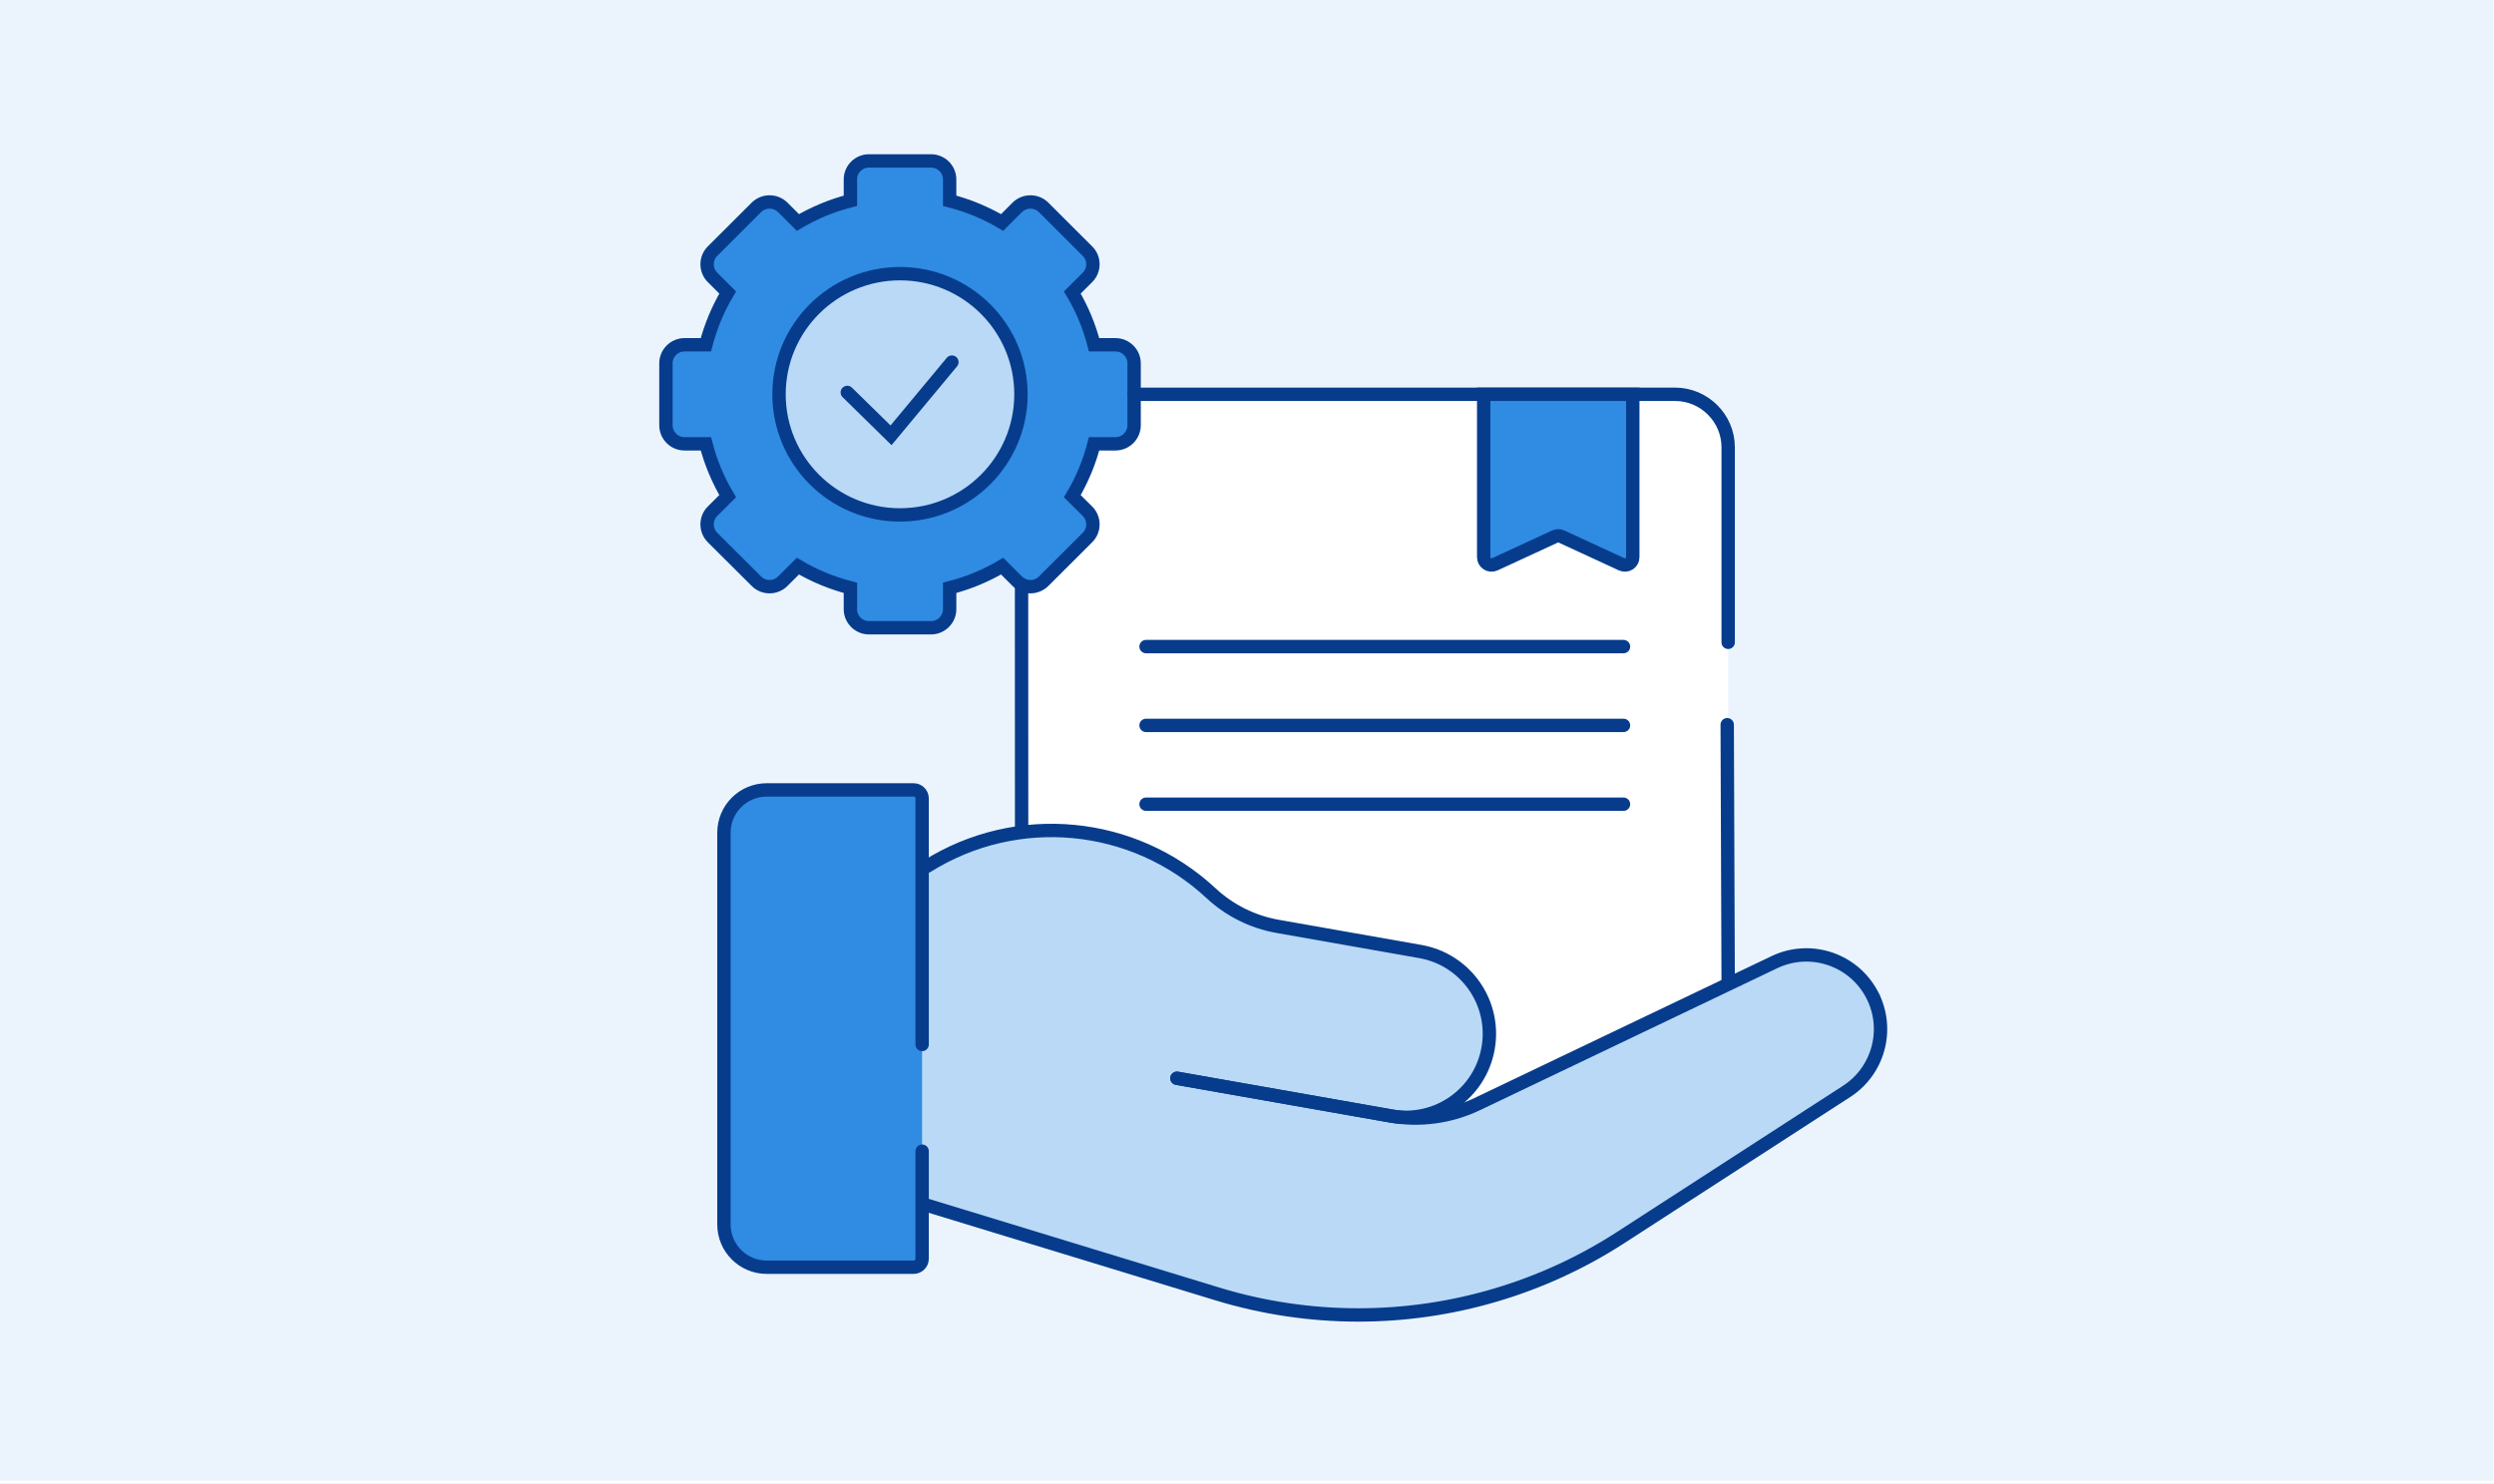
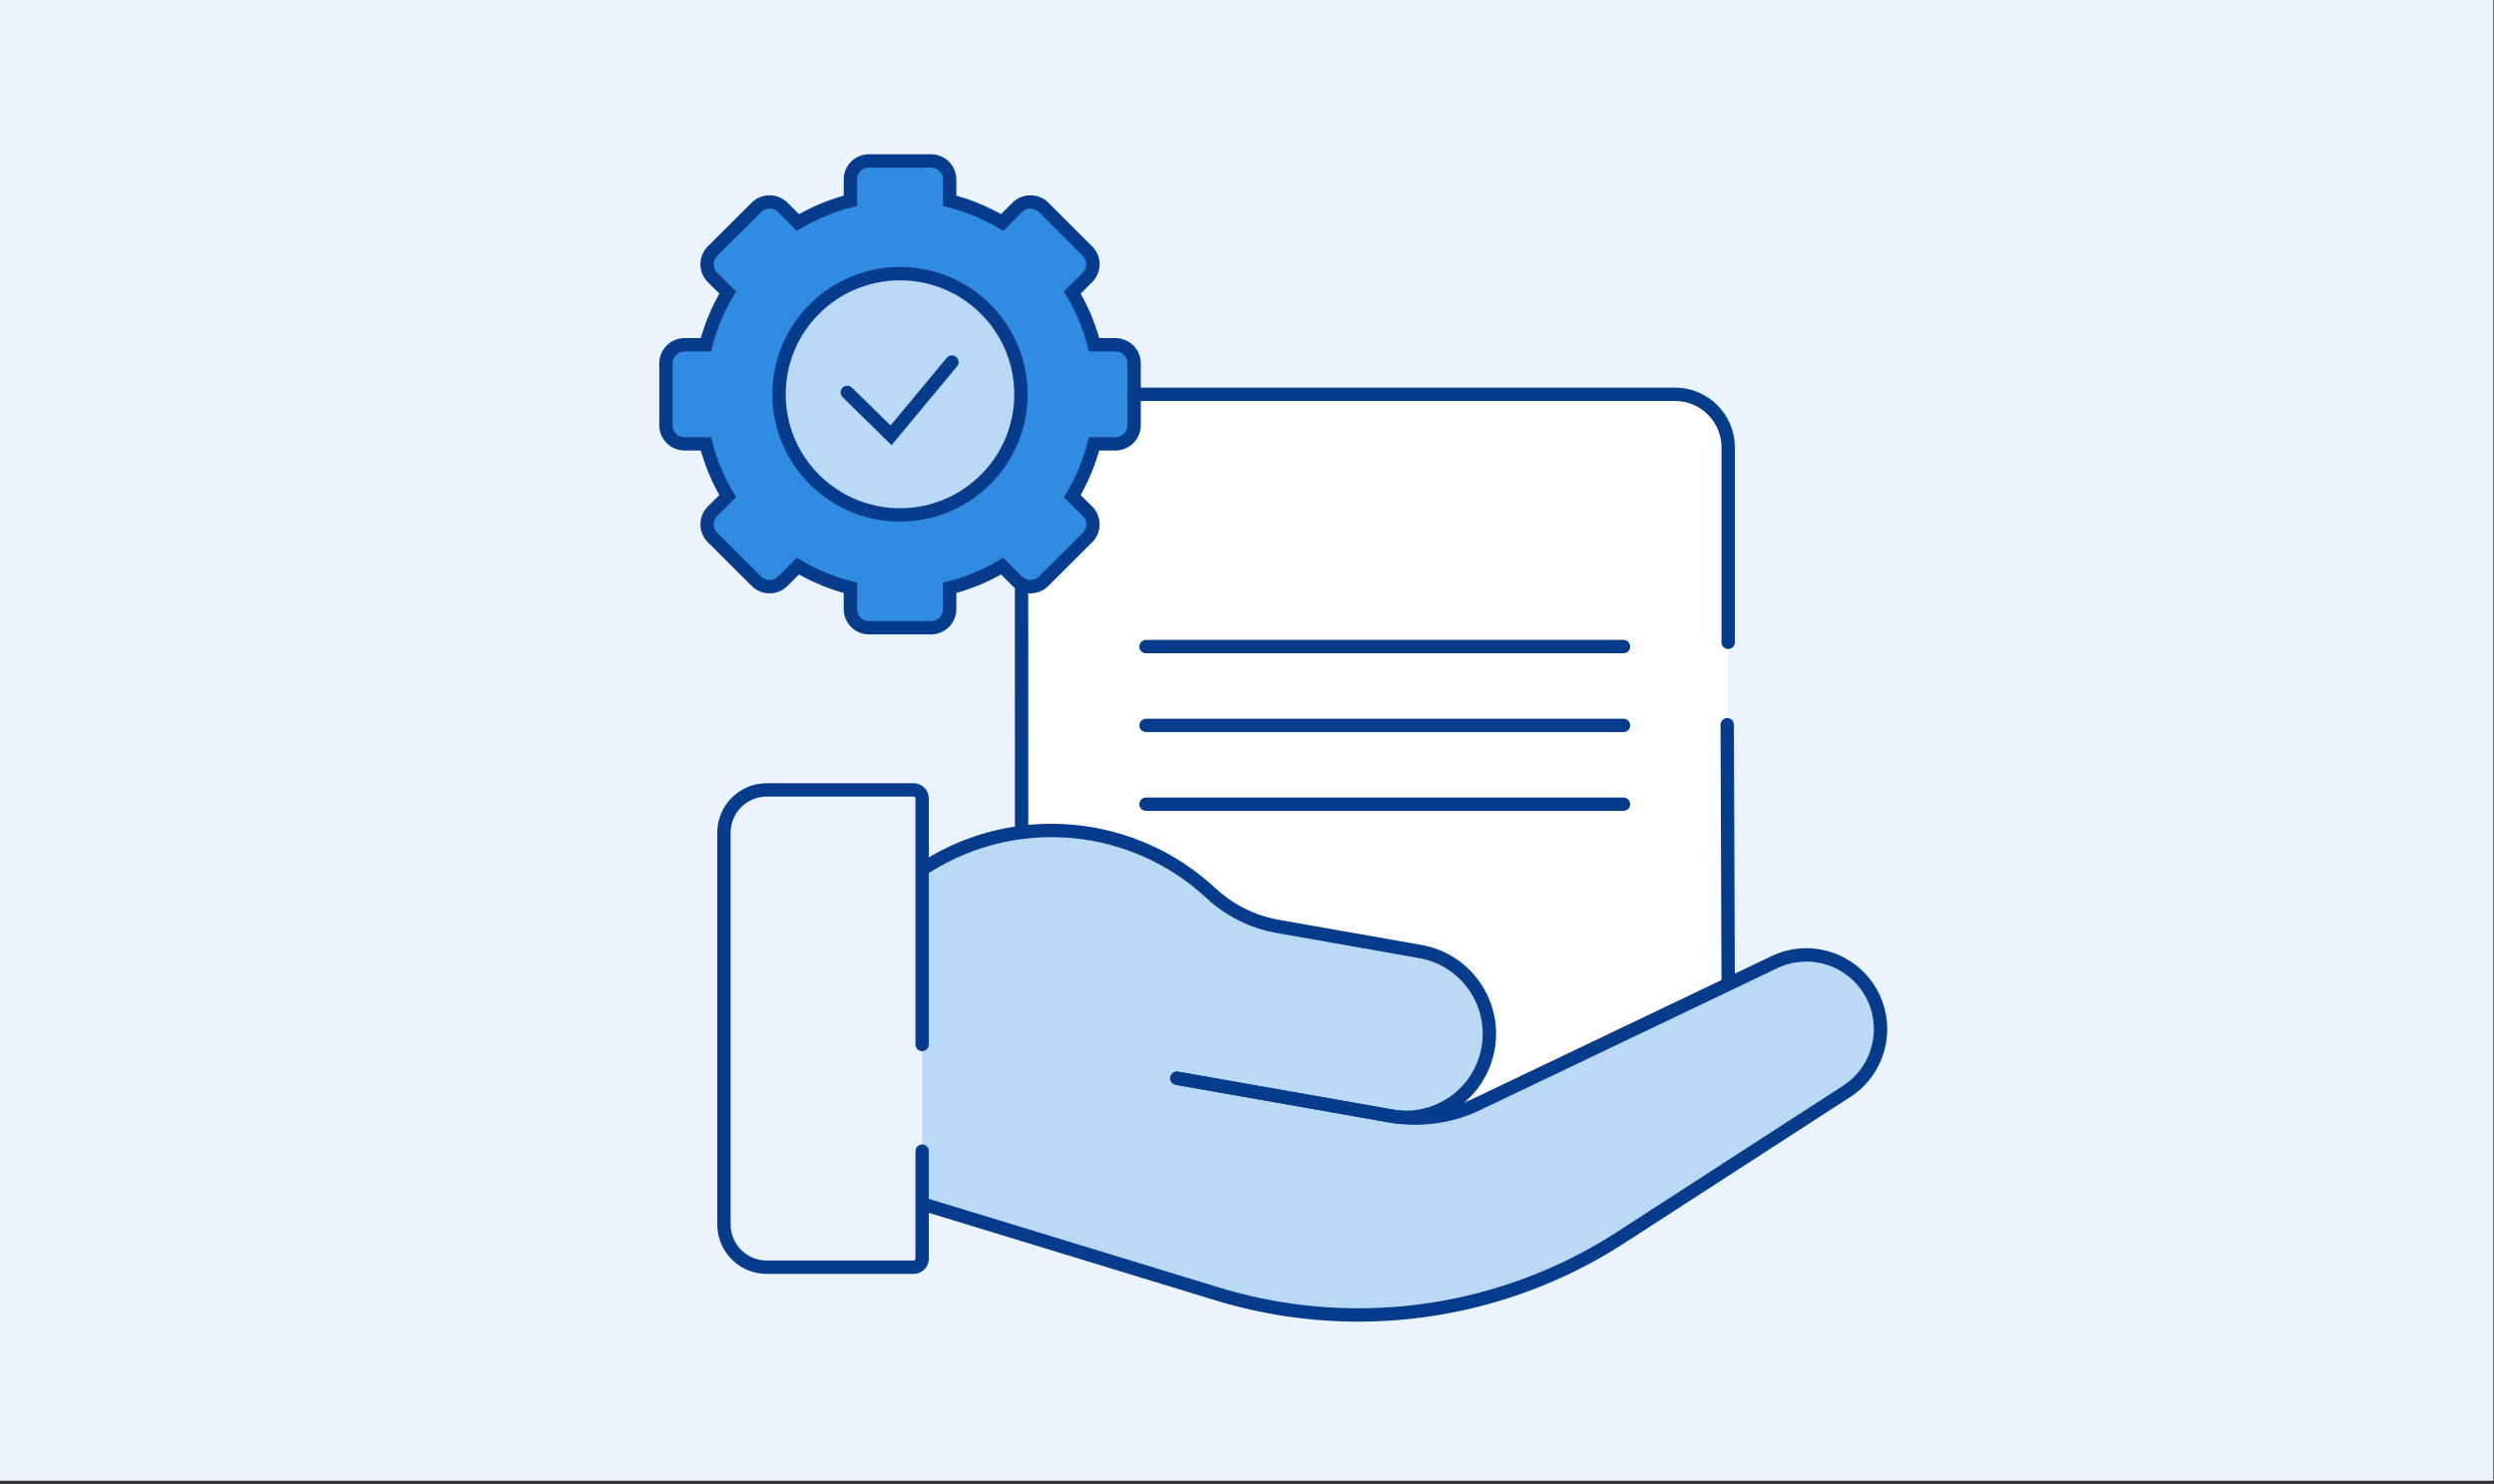
<svg xmlns="http://www.w3.org/2000/svg" width="373" height="222" viewBox="0 0 373 222" fill="none">
  <rect x="0" y="0" width="373" height="222" fill="#333333" stroke="none" />
  <g clip-path="url(#clip0_23_768)">
-     <rect width="373" height="222" fill="white" />
    <path d="M372.899 -0.476H-0.101V221.524H372.899V-0.476Z" fill="#EBF4FD" />
    <path d="M137.914 129.585C137.914 129.585 146.41 123.976 154.654 124.338C162.898 124.7 169.411 125.722 173.509 128.238C177.607 130.754 183.622 137.036 189.104 138.121C194.587 139.206 211.655 141.526 214.372 142.859C217.088 144.192 221.223 148.681 221.223 148.681L222.753 155.129L220.749 161.446L216.905 166.617L226.845 162.351L268.086 142.859L274.479 143.745L281.252 148.743V157.561L276.182 163.274L250.101 180.149L229.776 191.633L216.056 195.556L198.601 196.72L168.04 189.58L137.914 180.216V129.585Z" fill="#BAD9F6" />
    <path d="M222.19 150.966C223.478 155.955 221.016 162.74 216.905 166.617C230.563 158.768 244.805 155.255 258.464 147.407C258.464 122.697 258.464 92.35 258.464 67.64C258.464 62.861 254.59 58.987 249.812 58.987H161.443C156.664 58.987 152.791 62.861 152.791 67.64V124.351C158.564 124.449 163.263 125.411 166.568 126.324C168.471 126.85 171.702 127.761 175.524 129.686C181.457 132.675 181.602 134.476 186.182 137.029C191.787 140.152 197.371 140.689 203.652 141.293C210.868 141.986 213.386 141.052 216.865 143.394C220.861 146.083 222.027 150.336 222.19 150.966Z" fill="white" />
    <path d="M149.88 33.284C147.462 31.857 144.823 30.747 142.028 30.034V26.841C142.028 25.317 140.78 24.073 139.243 24.073H129.96C128.432 24.073 127.185 25.317 127.185 26.841V30.034C124.39 30.747 121.75 31.857 119.333 33.284L117.06 31.017C115.977 29.947 114.217 29.947 113.134 31.017L106.559 37.576C105.486 38.646 105.486 40.411 106.559 41.492L108.831 43.758C107.4 46.169 106.288 48.802 105.572 51.58H102.371C100.844 51.58 99.596 52.834 99.596 54.358V63.617C99.596 65.151 100.844 66.395 102.371 66.395H105.572C106.288 69.182 107.4 71.816 108.831 74.227L106.559 76.484C105.486 77.564 105.486 79.329 106.559 80.409L113.135 86.958C114.218 88.038 115.977 88.038 117.061 86.958L119.333 84.692C121.75 86.129 124.39 87.228 127.185 87.942V91.135C127.185 92.658 128.433 93.912 129.96 93.912H139.244C140.781 93.912 142.029 92.658 142.029 91.135V87.942C144.823 87.228 147.463 86.129 149.881 84.692L152.143 86.958C153.227 88.038 154.996 88.038 156.079 86.958L162.645 80.409C163.728 79.329 163.728 77.564 162.645 76.484L160.373 74.227C161.813 71.816 162.916 69.182 163.631 66.395H166.832C168.36 66.395 169.617 65.151 169.617 63.617V54.358C169.617 52.834 168.36 51.58 166.832 51.58H163.631C162.916 48.802 161.813 46.169 160.373 43.758L162.645 41.492C163.728 40.411 163.728 38.646 162.645 37.576L156.079 31.017C154.996 29.947 153.227 29.947 152.143 31.017L149.88 33.284Z" fill="#308BE3" stroke="#073C8C" stroke-width="2" stroke-miterlimit="22.926" stroke-linecap="round" />
    <path d="M134.601 77.032C124.609 77.032 116.51 68.954 116.51 58.987C116.51 49.02 124.609 40.942 134.601 40.942C144.594 40.942 152.693 49.02 152.693 58.987C152.693 68.954 144.594 77.032 134.601 77.032Z" fill="#BAD9F6" stroke="#073C8C" stroke-width="2" stroke-miterlimit="22.926" stroke-linecap="round" />
    <path d="M152.791 124.351C152.787 112.044 152.784 99.737 152.781 87.43M169.616 58.988H250.525C254.886 58.988 258.464 62.556 258.464 66.906V96.092M258.319 108.418L258.464 147.045" stroke="#073C8C" stroke-width="2" stroke-miterlimit="22.926" stroke-linecap="round" />
    <path d="M171.401 96.732H242.808" stroke="#073C8C" stroke-width="2" stroke-miterlimit="22.926" stroke-linecap="round" />
    <path d="M171.401 108.521H242.808" stroke="#073C8C" stroke-width="2" stroke-miterlimit="22.926" stroke-linecap="round" />
    <path d="M171.401 120.31H242.808" stroke="#073C8C" stroke-width="2" stroke-miterlimit="22.926" stroke-linecap="round" />
-     <path d="M242.529 84.419L233.541 80.267C233.228 80.122 232.868 80.122 232.555 80.267L223.567 84.419C222.788 84.779 221.898 84.21 221.898 83.351V58.993H244.198V83.351C244.198 84.21 243.308 84.779 242.529 84.419Z" fill="#308BE3" stroke="#073C8C" stroke-width="2" stroke-miterlimit="22.926" stroke-linecap="round" />
    <path d="M126.721 58.708L133.263 65.122L142.366 54.17" stroke="#073C8C" stroke-width="2" stroke-miterlimit="22.926" stroke-linecap="round" />
-     <path d="M136.635 189.579H114.67C111.136 189.579 108.272 186.715 108.272 183.181V124.571C108.272 121.037 111.136 118.172 114.67 118.172H136.635C137.341 118.172 137.914 118.745 137.914 119.452V188.3C137.914 189.007 137.341 189.579 136.635 189.579Z" fill="#308BE3" />
    <path d="M138.661 129.588C152.096 121.165 169.514 122.821 181.121 133.624C183.896 136.207 187.358 137.931 191.092 138.589L212.425 142.351C219.221 143.549 223.759 150.03 222.561 156.826C221.362 163.623 214.881 168.161 208.085 166.962L176.021 161.309" stroke="#073C8C" stroke-width="2" stroke-miterlimit="22.926" stroke-linecap="round" />
    <path d="M137.914 172.218V188.3C137.914 189.007 137.341 189.579 136.635 189.579H114.67C111.136 189.579 108.272 186.715 108.272 183.181V124.571C108.272 121.037 111.136 118.172 114.67 118.172H136.635C137.341 118.172 137.914 118.745 137.914 119.452V156.253" stroke="#073C8C" stroke-width="2" stroke-linecap="round" stroke-linejoin="round" />
    <path d="M176.021 161.309L207.977 166.943C212.374 167.719 216.903 167.101 220.932 165.176L265.37 143.945C270.533 141.478 276.725 143.342 279.669 148.248C282.747 153.378 281.205 160.023 276.182 163.273L242.41 185.126C230.714 192.694 217.08 196.72 203.149 196.72C195.995 196.72 188.88 195.658 182.037 193.568L138.661 180.318" stroke="#073C8C" stroke-width="2" stroke-miterlimit="22.926" stroke-linecap="round" />
  </g>
  <defs>
    <clipPath id="clip0_23_768">
      <rect width="373" height="222" fill="white" />
    </clipPath>
  </defs>
</svg>